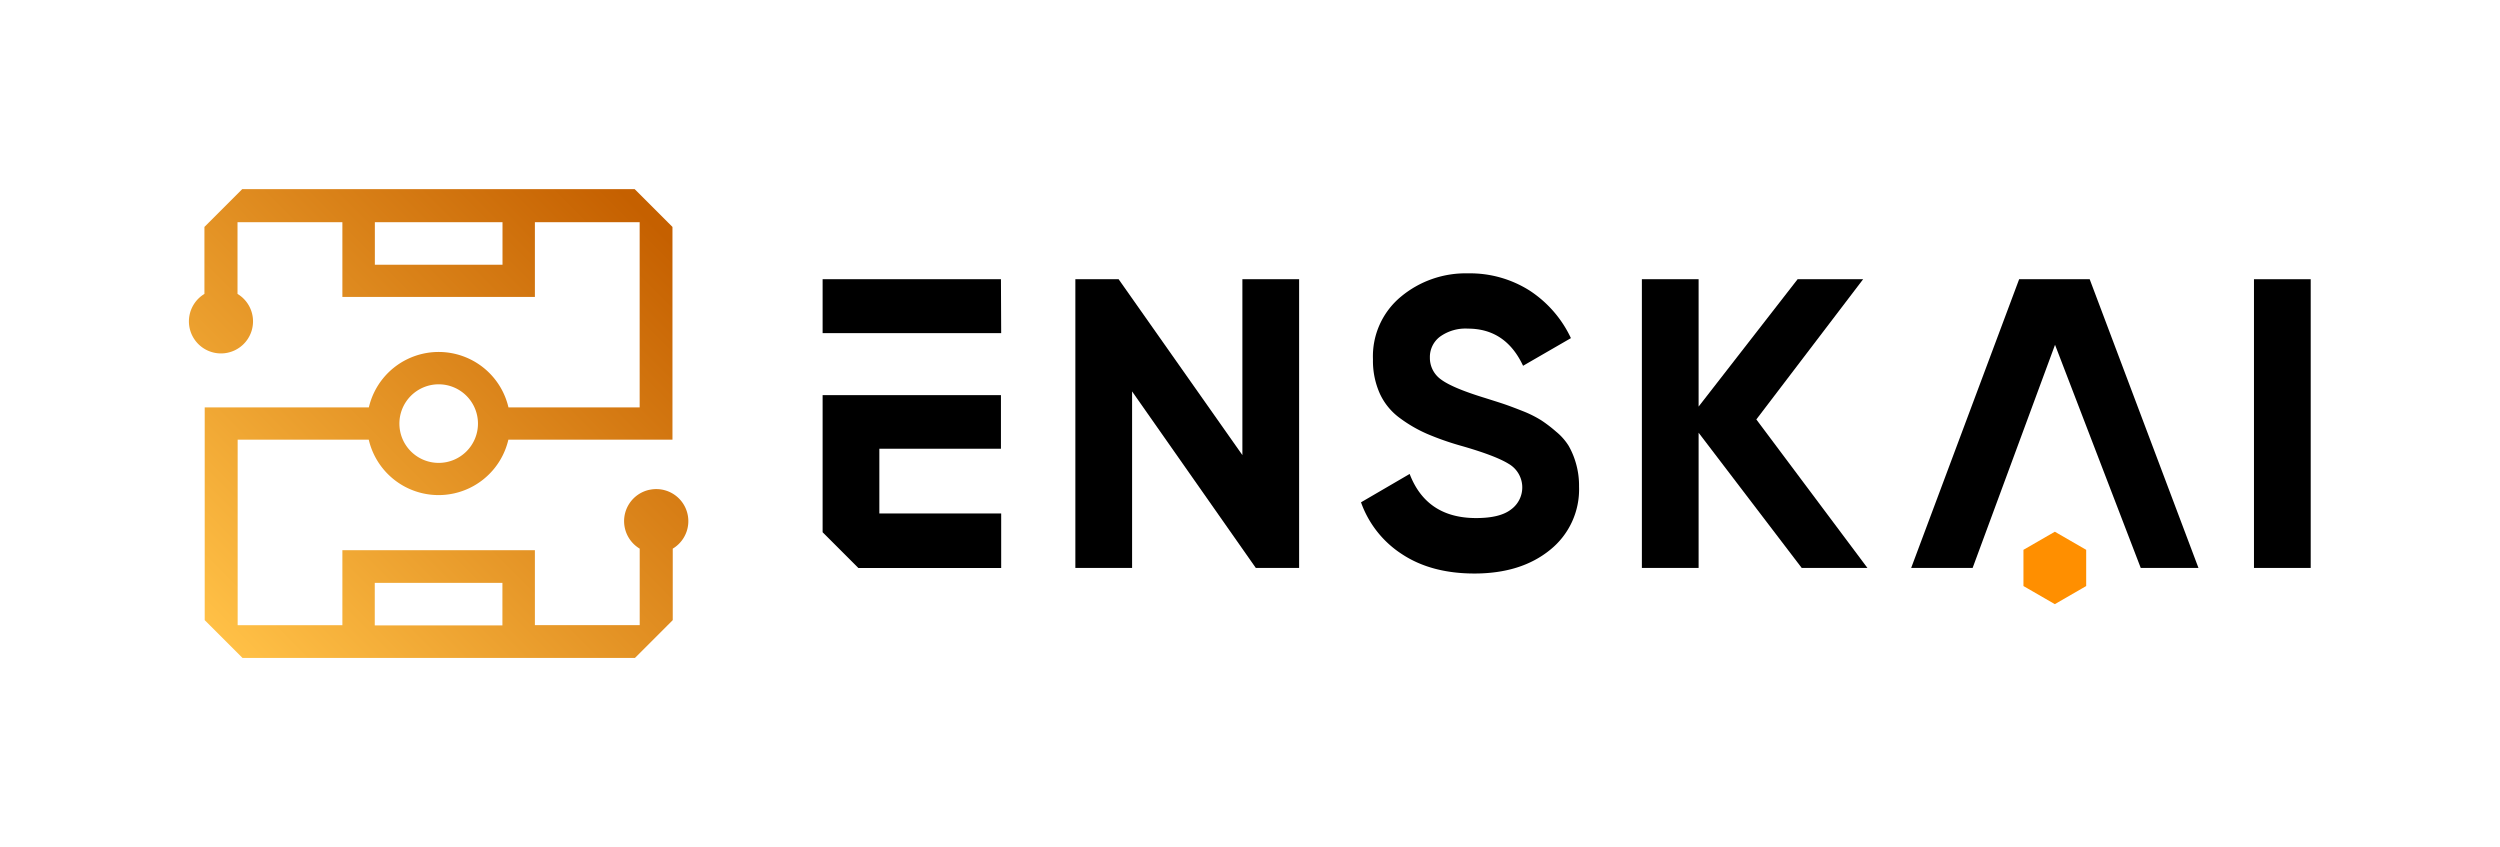
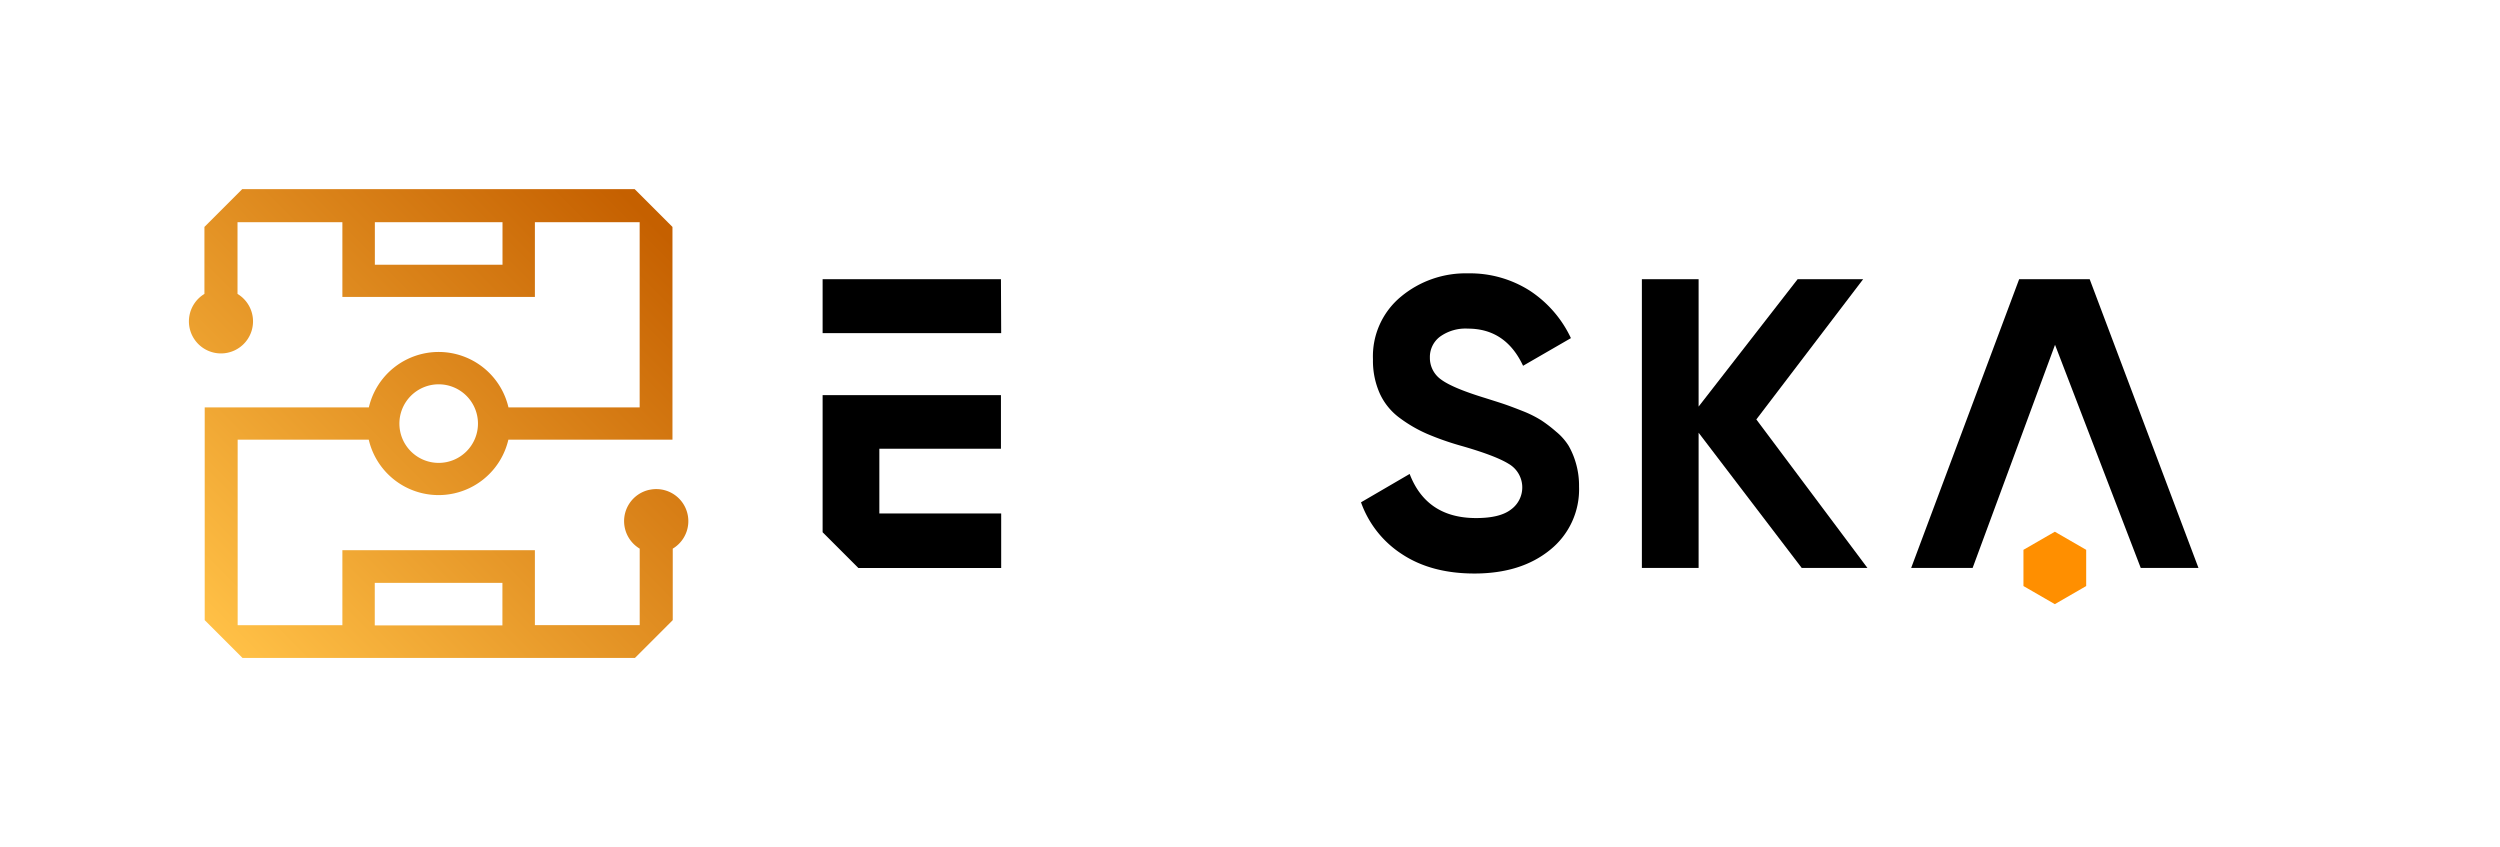
<svg xmlns="http://www.w3.org/2000/svg" viewBox="0 0 528.8 179.19">
  <defs>
    <style>
      .cls-1 { fill: url(#linear-gradient); }
      .cls-2 { fill: #000; } 
      .cls-3 { fill: #FF8F00; }
      .cls-4 { fill: none; }
    </style>
    <linearGradient id="linear-gradient" x1="47.18" y1="135.08" x2="136.77" y2="45.73" gradientUnits="userSpaceOnUse">
      <stop offset="0" stop-color="#FFC046" />
      <stop offset="1" stop-color="#C56000" />
    </linearGradient>
  </defs>
  <title>primary_negative</title>
  <g id="Layer_2" data-name="Layer 2">
    <g id="elements">
      <path class="cls-1" d="M137.42,103.59a6.78,6.78,0,0,0-2.11,12.46v16.18H113.14V116.38H72.42v15.86H50.27V93H78a15.16,15.16,0,0,0,29.53,0h34.71V48l-8-8h-83l-8,8V62.17a6.78,6.78,0,1,0,7,0V47H72.42V62.81h40.72V47H135.3V86.17H107.55a15.16,15.16,0,0,0-29.53,0H43.3v45l8,8h83l8-8V116.05a6.78,6.78,0,0,0-4.84-12.46ZM106.29,56h-27V47h27ZM92.79,81.29a8.31,8.31,0,1,1-8.31,8.31A8.31,8.31,0,0,1,92.79,81.29Zm-13.52,51v-9h27v9Z" />
      <path class="cls-2" d="M211.72,94.92V83.58H174v29l7.56,7.56h30.21V108.61H186V94.92Zm0-35.86H174V70.47h37.77Z" />
-       <path class="cls-2" d="M262.79,59.06v37.2l-26.18-37.2h-9.15v61.07h12V82.79l26.17,37.34h9.16V59.06Z" />
      <path class="cls-2" d="M333.37,98.1a16.59,16.59,0,0,0-1.57-3.8,12.24,12.24,0,0,0-2.66-3A28.53,28.53,0,0,0,326,88.9,23.54,23.54,0,0,0,322.21,87c-1.66-.66-3-1.16-3.93-1.48s-2.37-.77-4.23-1.36q-6.81-2.09-9.21-3.87a5.58,5.58,0,0,1-2.39-4.67,5.37,5.37,0,0,1,2.14-4.41,9.22,9.22,0,0,1,5.89-1.7q8,0,11.68,7.86l10.12-5.85a24.32,24.32,0,0,0-8.77-10.08,23.54,23.54,0,0,0-13-3.62,21.38,21.38,0,0,0-14.18,4.93A16.35,16.35,0,0,0,290.41,76a16.93,16.93,0,0,0,1.48,7.32,13.26,13.26,0,0,0,4.32,5.19,29,29,0,0,0,5.67,3.27,59.49,59.49,0,0,0,6.94,2.45q7.41,2.1,10.29,3.88a5.76,5.76,0,0,1,.52,9.64c-1.56,1.22-4,1.83-7.41,1.83q-10.47,0-14.05-9.33l-10.29,6a21.68,21.68,0,0,0,8.72,11q6.19,4.06,15.27,4.06,9.86,0,16-5A16.39,16.39,0,0,0,334,102.94,17,17,0,0,0,333.37,98.1Z" />
      <path class="cls-2" d="M371.5,88.72l22.59-29.66H380.23L359.29,86V59.06h-12v61.07h12V91.53l21.81,28.6H395Z" />
      <polygon class="cls-2" points="442.01 59.06 427.09 59.06 404.25 120.13 417.25 120.13 434.68 72.93 452.81 120.13 465.02 120.13 442.01 59.06" />
-       <path class="cls-2" d="M476.76,59.06v61.07h12V59.06Z" />
+       <path class="cls-2" d="M476.76,59.06h12V59.06Z" />
      <polygon class="cls-3" points="441.27 123.96 441.27 116.3 434.64 112.47 428 116.3 428 123.96 434.64 127.79 441.27 123.96" />
      <rect class="cls-4" x="174.81" y="-174.81" width="179.19" height="528.8" transform="translate(354 -174.81) rotate(90)" />
    </g>
  </g>
</svg>